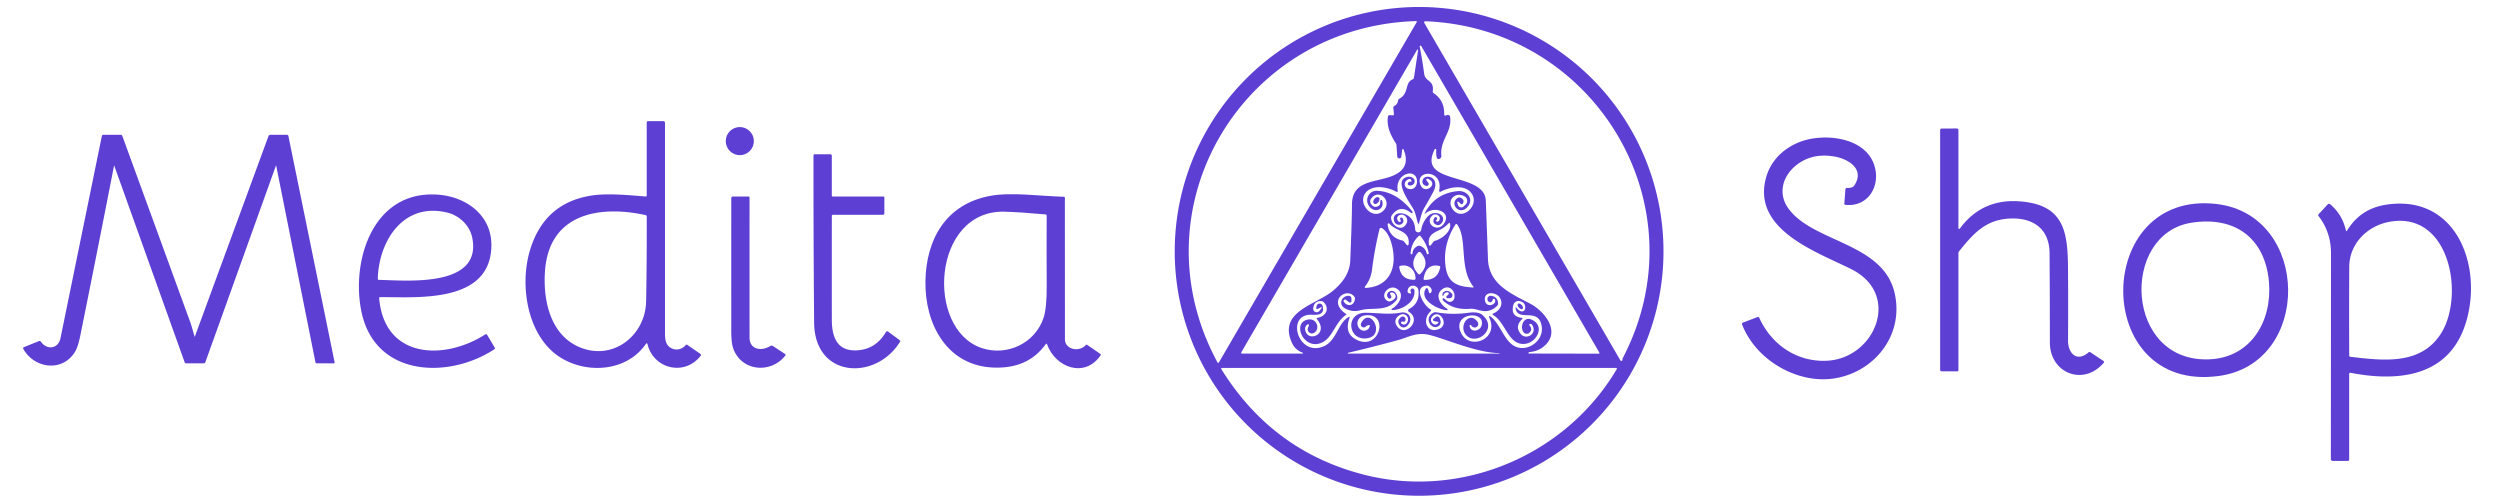
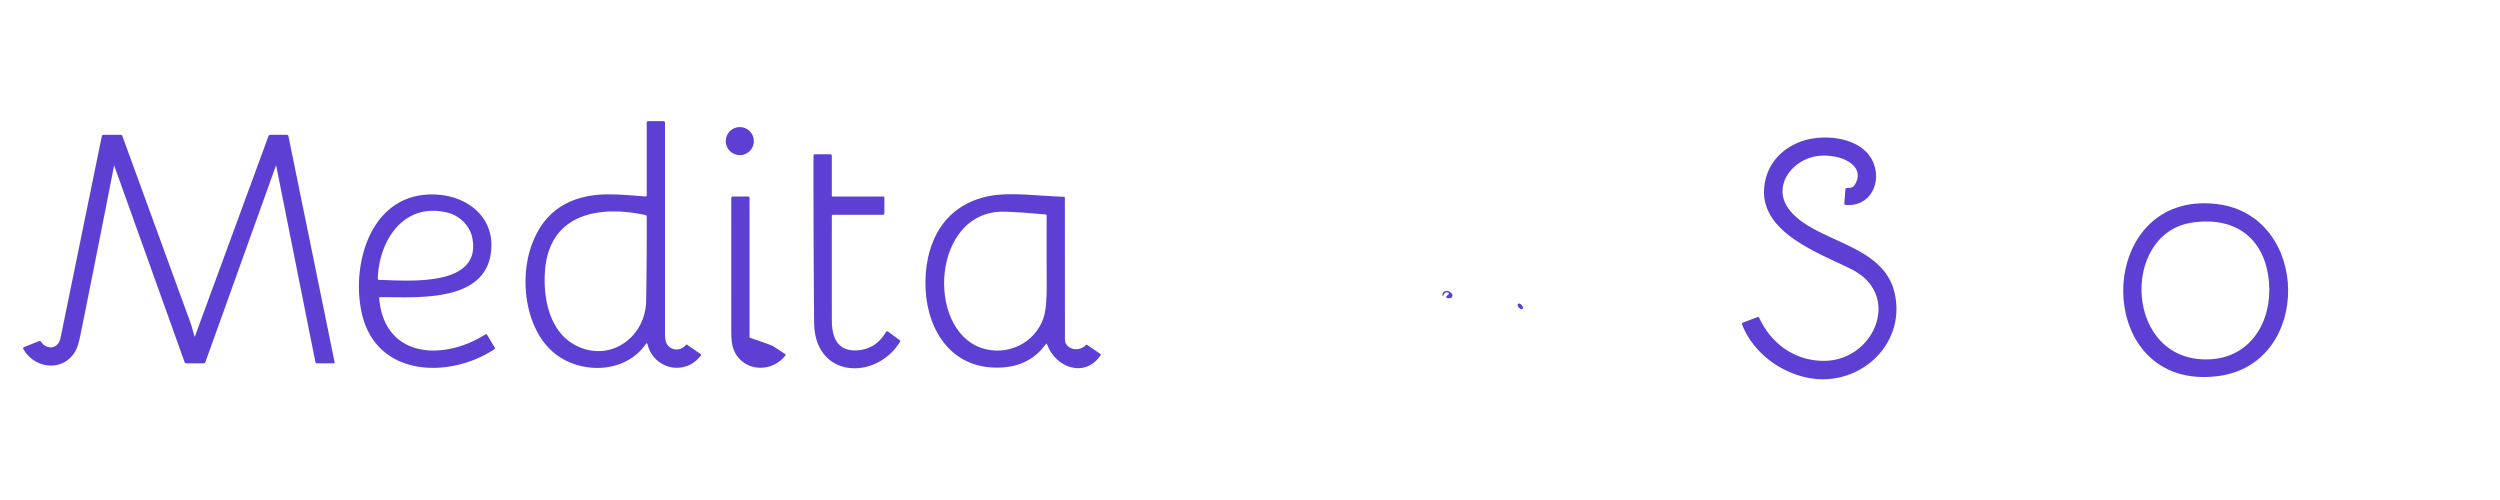
<svg xmlns="http://www.w3.org/2000/svg" viewBox="0.00 0.00 1094.00 219.00">
-   <path fill="#5D3FD3" d="  M 727.94 110.00  A 106.94 106.94 0.0 0 1 621.00 216.94  A 106.94 106.94 0.0 0 1 514.06 110.00  A 106.94 106.94 0.0 0 1 621.00 3.06  A 106.94 106.94 0.0 0 1 727.94 110.00  Z  M 533.38 158.63  L 619.91 9.76  Q 620.22 9.23 619.60 9.24  C 543.64 11.50 496.19 91.13 532.79 158.62  A 0.34 0.34 0.0 0 0 533.38 158.63  Z  M 710.10 156.74  C 745.01 90.06 697.79 12.13 623.69 9.30  A 0.49 0.48 75.8 0 0 623.26 10.03  L 709.09 157.72  A 0.46 0.46 0.0 0 0 709.76 157.85  Q 710.06 157.64 710.01 157.32  Q 709.96 157.01 710.10 156.74  Z  M 633.29 50.35  A 0.96 0.96 0.0 0 1 634.57 51.12  C 635.50 57.86 630.09 61.10 630.74 68.13  A 1.17 0.98 -58.5 0 1 628.69 68.82  Q 628.35 67.14 628.52 65.56  A 0.37 0.37 0.0 0 0 627.83 65.35  C 619.72 81.23 649.69 74.98 650.19 87.81  Q 650.68 100.56 651.13 113.34  C 651.52 124.46 661.21 128.47 669.59 132.87  C 675.56 136.01 682.91 144.56 676.25 150.98  Q 673.35 153.78 669.31 154.05  Q 669.13 154.06 669.00 154.22  Q 668.57 154.71 669.22 154.71  L 699.49 154.77  Q 700.15 154.77 699.82 154.20  L 621.93 20.14  A 0.36 0.36 0.0 0 0 621.27 20.39  Q 622.40 26.11 623.21 32.26  C 623.69 35.93 627.68 34.90 626.97 39.99  A 0.76 0.76 0.0 0 0 627.30 40.72  Q 632.14 43.98 631.97 49.90  Q 631.95 50.84 632.84 50.52  L 633.29 50.35  Z  M 611.43 68.48  L 611.11 63.64  Q 611.08 63.12 610.80 62.68  C 608.55 59.20 606.71 55.32 607.36 51.05  A 0.80 0.79 6.3 0 1 608.20 50.38  L 609.51 50.48  A 0.45 0.45 0.0 0 0 609.99 49.99  L 609.71 47.15  A 0.76 0.76 0.0 0 1 610.10 46.41  Q 611.58 45.63 611.79 44.04  Q 611.86 43.46 612.38 43.18  C 616.78 40.76 614.51 36.22 618.23 34.71  A 0.83 0.83 0.0 0 0 618.73 34.07  L 620.55 22.00  A 0.24 0.24 0.0 0 0 620.10 21.84  L 543.18 154.19  A 0.37 0.37 0.0 0 0 543.50 154.75  L 570.01 154.75  A 0.21 0.21 0.0 0 0 570.08 154.35  C 567.90 153.59 566.28 152.12 565.31 149.93  C 559.15 136.09 576.21 133.38 583.58 127.03  C 587.53 123.61 590.64 119.53 590.87 114.01  Q 591.61 96.16 591.63 89.43  C 591.66 76.77 606.33 80.79 612.99 74.78  Q 616.64 71.48 614.24 65.48  A 0.34 0.34 0.0 0 0 613.58 65.57  L 613.25 68.52  A 0.92 0.91 -43.7 0 1 611.43 68.48  Z  M 623.65 92.98  Q 628.23 84.50 638.03 83.63  C 641.96 83.29 645.14 87.06 642.25 90.47  C 638.75 94.60 634.34 89.32 637.59 86.83  Q 638.53 86.10 639.53 86.74  Q 640.95 87.64 640.17 88.96  Q 639.75 89.67 639.15 89.12  L 638.31 88.35  A 0.37 0.37 0.0 0 0 637.71 88.72  L 637.96 89.62  A 1.56 1.56 0.0 0 0 640.57 90.30  L 641.41 89.46  A 2.22 2.22 0.0 0 0 640.93 85.95  C 636.68 83.57 632.69 87.83 635.90 91.84  C 639.81 96.73 647.15 90.24 644.30 85.16  C 641.59 80.34 634.22 81.82 630.41 83.91  A 0.45 0.45 0.0 0 1 629.76 83.42  C 631.74 74.06 619.27 74.19 621.48 80.63  C 623.24 85.75 630.12 80.32 624.77 78.21  A 0.47 0.47 0.0 0 0 624.22 78.92  L 625.07 80.09  Q 625.33 80.45 625.14 80.86  Q 624.81 81.55 623.98 81.30  Q 622.32 80.80 622.47 79.30  C 622.82 75.56 630.75 77.19 627.22 83.92  Q 625.42 87.37 623.41 90.71  C 622.13 92.83 621.74 95.18 620.99 97.55  Q 620.70 98.47 620.43 97.54  C 619.79 95.38 619.47 93.15 618.36 91.23  C 616.81 88.56 610.67 80.18 614.64 77.90  Q 616.47 76.85 618.12 77.76  A 1.78 1.78 0.0 0 1 618.38 80.71  Q 617.51 81.40 616.58 81.10  Q 615.85 80.87 616.12 80.16  Q 616.42 79.36 617.38 79.51  A 0.29 0.29 0.0 0 0 617.67 79.07  L 617.38 78.57  Q 617.13 78.15 616.67 78.30  Q 615.81 78.58 615.25 79.21  A 2.08 2.08 0.0 0 0 616.16 82.57  C 618.89 83.47 620.32 81.15 620.05 78.84  C 619.40 73.26 610.27 76.12 611.66 83.51  A 0.40 0.40 0.0 0 1 611.08 83.93  C 607.38 81.85 600.67 80.49 597.58 84.36  C 593.84 89.05 600.66 96.76 605.35 92.21  C 609.57 88.11 603.44 82.19 600.05 86.87  Q 599.13 88.14 600.05 89.40  Q 601.47 91.32 603.46 89.97  A 1.04 1.01 -14.1 0 0 603.89 89.27  L 604.09 87.78  A 0.35 0.35 0.0 0 1 604.77 87.71  C 606.14 91.49 601.72 93.64 599.19 90.28  C 596.88 87.19 599.26 83.37 602.51 83.49  Q 611.18 83.83 618.10 92.60  A 0.43 0.43 0.0 0 1 617.50 93.20  Q 612.59 89.25 609.03 94.28  A 1.67 1.62 61.6 0 0 608.74 95.31  C 608.94 98.93 613.50 101.67 615.50 97.80  A 2.71 2.69 28.6 0 0 614.43 94.20  C 612.60 93.16 610.12 95.20 612.13 97.05  A 0.50 0.50 0.0 0 0 612.95 96.52  L 612.69 95.75  A 0.38 0.38 0.0 0 1 613.05 95.25  L 613.30 95.25  Q 613.70 95.25 613.86 95.61  Q 614.60 97.28 613.27 98.06  A 2.15 2.14 64.8 0 1 610.16 96.94  C 608.20 91.43 619.00 91.95 619.28 100.42  A 1.34 1.34 0.0 0 0 621.94 100.54  Q 622.27 97.92 624.30 95.29  C 627.80 90.72 634.04 94.67 630.45 98.06  A 1.72 1.72 0.0 0 1 628.61 98.39  Q 626.48 97.51 627.70 95.33  A 0.62 0.62 0.0 0 1 628.86 95.54  Q 628.92 95.98 628.59 96.28  Q 628.09 96.73 628.73 96.93  Q 629.03 97.02 629.35 96.90  Q 629.73 96.75 629.91 96.29  Q 630.36 95.14 629.51 94.37  A 2.06 2.05 44.3 0 0 626.69 94.40  C 623.19 97.79 629.40 102.56 632.27 97.21  C 634.79 92.50 627.70 90.17 623.98 93.25  Q 623.13 93.96 623.65 92.98  Z  M 616.40 106.98  C 617.17 100.73 611.00 101.41 608.02 97.88  A 0.46 0.46 0.0 0 0 607.22 98.24  Q 608.02 104.04 613.83 105.29  A 0.68 0.66 -12.8 0 1 614.22 105.53  L 615.62 107.21  A 0.44 0.44 0.0 0 0 616.40 106.98  Z  M 634.10 97.55  Q 632.05 99.69 629.81 100.70  C 626.48 102.22 624.84 103.38 625.29 107.09  A 0.47 0.46 -30.0 0 0 626.12 107.31  L 627.25 105.84  A 1.42 1.41 11.6 0 1 628.03 105.33  C 630.78 104.66 635.58 101.11 634.45 97.63  A 0.21 0.21 0.0 0 0 634.10 97.55  Z  M 636.80 98.39  Q 631.20 107.31 632.63 116.92  C 633.70 124.11 638.13 125.42 644.54 125.81  Q 645.06 125.84 644.74 125.43  C 638.38 117.35 642.26 104.92 637.77 98.37  Q 637.27 97.64 636.80 98.39  Z  M 603.67 100.25  Q 601.48 109.22 600.41 117.93  Q 599.89 122.20 597.28 125.43  A 0.34 0.34 0.0 0 0 597.56 125.99  C 606.16 125.62 610.42 119.72 609.81 111.56  C 609.53 107.89 608.19 101.91 604.70 99.81  A 0.70 0.69 -68.0 0 0 603.67 100.25  Z  M 621.55 107.64  Q 623.89 108.59 624.37 111.12  A 0.22 0.21 74.9 0 0 624.65 111.29  Q 624.80 111.23 624.94 111.18  Q 625.29 111.05 625.21 110.68  Q 624.32 106.58 621.62 103.34  Q 621.27 102.91 620.87 103.28  Q 617.60 106.25 617.28 110.76  Q 617.25 111.14 617.60 111.26  Q 618.02 111.39 618.06 110.96  Q 618.32 108.58 620.42 107.65  A 1.48 1.46 44.1 0 1 621.55 107.64  Z  M 620.41 110.65  Q 616.38 115.54 620.70 119.91  Q 621.10 120.31 621.50 119.90  Q 625.92 115.42 621.83 110.63  Q 621.11 109.79 620.41 110.65  Z  M 619.43 121.84  C 619.48 118.16 616.42 115.40 612.73 116.35  Q 612.24 116.48 612.32 116.97  Q 613.17 122.45 618.82 122.44  Q 619.42 122.44 619.43 121.84  Z  M 629.82 116.38  C 625.62 115.42 623.50 118.17 622.98 121.91  Q 622.90 122.50 623.49 122.50  Q 629.20 122.50 630.23 117.00  Q 630.33 116.49 629.82 116.38  Z  M 609.24 135.68  A 0.31 0.31 0.0 0 1 609.10 135.09  C 612.03 133.60 615.15 128.63 611.16 126.29  C 607.81 124.32 603.60 129.17 606.95 131.56  Q 608.20 132.45 610.03 130.96  Q 611.33 129.89 610.27 128.59  Q 609.67 127.85 608.80 128.00  Q 608.04 128.12 608.40 128.80  L 608.78 129.54  A 0.78 0.77 -80.9 0 1 607.54 130.44  C 605.58 128.43 609.27 125.65 610.94 128.54  Q 611.96 130.29 610.96 131.48  C 606.61 136.61 600.62 134.30 595.25 135.78  Q 591.76 136.74 588.51 134.91  C 585.48 133.20 587.14 129.30 590.28 129.45  A 1.16 1.15 1.3 0 1 591.39 130.60  L 591.39 131.78  A 0.63 0.63 0.0 0 1 590.38 132.28  L 589.00 131.23  A 0.64 0.64 0.0 0 0 588.09 132.12  C 589.83 134.50 592.65 133.72 592.94 130.76  Q 592.98 130.30 592.71 129.92  C 589.46 125.31 580.48 131.69 589.17 137.49  A 0.12 0.12 0.0 0 1 589.17 137.69  C 584.42 140.69 583.29 147.55 578.70 149.81  C 570.54 153.85 564.90 140.87 572.62 139.80  C 576.39 139.28 577.87 144.31 574.85 145.75  A 1.82 1.81 88.4 0 1 572.39 143.42  L 572.78 142.47  A 0.42 0.41 -6.1 0 0 572.16 141.97  Q 570.68 142.98 571.30 145.01  C 572.75 149.72 581.54 146.29 576.38 139.72  Q 575.96 139.19 576.62 139.07  C 580.22 138.43 582.05 134.95 579.18 132.17  Q 578.82 131.82 578.33 131.78  Q 575.00 131.52 574.66 134.98  A 1.52 1.52 0.0 0 0 577.36 136.07  L 578.10 135.13  Q 578.97 134.03 577.71 134.65  L 576.62 135.19  A 0.46 0.46 0.0 0 1 575.97 134.66  L 576.18 133.83  A 1.33 1.32 44.7 0 1 578.74 133.82  C 579.78 137.62 577.02 137.89 574.08 137.74  C 562.33 137.16 568.01 156.74 579.51 151.42  C 584.92 148.92 585.67 140.99 590.26 138.73  Q 590.80 138.47 590.59 139.03  Q 588.02 145.96 593.70 148.72  C 603.96 153.69 608.09 136.44 597.25 138.03  C 594.30 138.47 592.97 141.62 594.94 143.84  C 596.29 145.36 598.94 144.87 599.41 142.69  Q 599.53 142.13 598.97 142.26  Q 598.05 142.47 597.78 142.80  A 1.29 1.28 -11.7 0 1 595.64 141.40  C 599.59 133.79 606.44 146.56 598.51 147.98  C 589.86 149.54 588.30 136.75 597.75 136.86  C 602.83 136.92 607.91 137.77 612.95 136.81  C 617.06 136.03 618.75 140.45 615.35 142.91  A 1.96 1.95 -37.2 0 1 612.68 142.55  Q 611.01 140.48 613.05 138.79  A 1.22 1.22 0.0 0 1 615.05 139.79  Q 614.99 141.09 613.73 140.72  A 0.50 0.50 0.0 0 0 613.20 141.51  C 613.88 142.35 615.17 142.13 615.73 141.21  Q 616.49 139.96 615.97 138.83  A 2.34 2.34 0.0 0 0 612.77 137.74  C 610.69 138.81 609.95 140.75 611.36 142.77  C 614.93 147.87 622.41 140.00 616.52 136.46  A 0.69 0.69 0.0 0 1 616.55 135.27  Q 621.41 132.64 620.70 127.01  A 2.26 2.26 0.0 0 0 618.62 125.04  Q 616.48 124.89 616.00 126.99  Q 615.70 128.32 617.03 128.41  Q 617.77 128.46 617.39 127.83  Q 617.17 127.46 617.26 126.95  A 0.85 0.85 0.0 0 1 618.94 126.98  C 619.64 132.02 613.59 135.69 609.24 135.68  Z  M 652.05 138.38  C 656.14 141.13 657.78 148.02 661.98 150.99  C 667.36 154.80 675.47 149.73 674.69 143.14  C 673.59 133.87 663.88 141.41 663.21 134.62  A 0.16 0.16 0.0 0 1 663.49 134.51  Q 664.87 136.34 666.06 136.28  Q 667.46 136.22 667.43 134.36  Q 667.39 132.28 664.96 131.75  A 2.29 2.29 0.0 0 0 662.28 133.36  Q 660.84 138.39 665.85 139.09  Q 666.57 139.19 666.05 139.69  Q 662.71 142.89 665.54 146.20  C 667.92 149.00 673.05 146.02 670.40 142.06  Q 670.07 141.57 669.49 141.80  Q 668.97 142.01 669.34 142.44  Q 670.77 144.10 669.32 145.55  A 1.76 1.76 0.0 0 1 666.56 145.18  C 665.04 142.55 666.98 138.64 669.81 139.71  C 676.48 142.21 672.67 149.97 667.25 150.48  C 659.96 151.17 658.90 140.95 653.33 137.82  A 0.35 0.35 0.0 0 1 653.37 137.19  C 656.35 136.03 658.15 133.01 656.20 130.09  C 654.57 127.65 649.00 127.32 649.86 131.70  C 650.54 135.13 655.53 133.08 654.06 130.92  A 0.43 0.43 0.0 0 0 653.30 131.01  Q 652.65 132.81 651.53 132.06  A 1.44 1.44 0.0 0 1 652.54 129.44  Q 655.41 129.87 655.57 132.82  A 1.29 1.28 -24.7 0 1 655.23 133.74  Q 653.43 135.66 650.83 136.09  C 648.31 136.50 645.69 134.93 643.52 135.12  Q 635.97 135.78 631.51 131.53  Q 631.14 131.18 631.37 130.68  Q 631.53 130.32 631.84 130.56  L 633.27 131.68  A 1.96 1.96 0.0 0 0 636.35 130.69  C 637.22 127.74 634.51 124.48 631.53 126.30  C 627.44 128.81 630.25 133.49 633.34 135.16  A 0.31 0.31 0.0 0 1 633.18 135.74  C 629.57 135.61 620.87 131.35 623.91 126.35  A 0.54 0.54 0.0 0 1 624.89 126.49  L 625.34 128.06  A 0.39 0.39 0.0 0 0 625.98 128.24  Q 627.23 127.07 625.69 125.52  A 1.82 1.81 -25.5 0 0 624.19 124.99  C 618.31 125.61 622.91 133.67 625.99 135.40  Q 626.57 135.72 626.08 136.16  C 622.35 139.47 623.95 145.59 628.94 144.25  C 634.80 142.68 630.21 135.16 627.00 138.25  C 624.58 140.57 628.14 143.60 629.46 141.12  Q 629.58 140.89 629.33 140.85  L 627.58 140.53  A 0.59 0.59 0.0 0 1 627.32 139.48  L 628.31 138.70  A 1.04 1.03 -32.6 0 1 629.88 139.04  Q 631.21 141.71 629.32 142.81  C 626.29 144.57 622.79 138.97 627.45 136.76  Q 627.89 136.55 628.38 136.63  Q 635.43 137.87 642.51 136.88  Q 646.90 136.27 648.67 137.80  C 655.80 143.94 646.16 151.36 641.75 146.80  C 637.86 142.79 643.01 135.77 646.61 140.88  A 1.54 1.54 0.0 0 1 645.19 143.30  Q 644.26 143.20 643.81 142.39  A 0.38 0.38 0.0 0 0 643.10 142.63  C 643.61 145.77 647.50 144.84 648.24 142.74  C 650.74 135.70 635.45 136.51 639.19 145.34  C 642.75 153.77 656.43 148.46 651.60 138.77  A 0.31 0.31 0.0 0 1 652.05 138.38  Z  M 656.08 154.53  C 646.24 154.35 633.35 148.59 625.67 146.61  C 620.01 145.14 616.15 147.66 611.51 148.91  Q 600.74 151.83 589.95 154.38  A 0.19 0.19 0.0 0 0 589.99 154.75  L 656.19 154.75  Q 656.19 154.75 656.19 154.69  Q 656.19 154.66 656.19 154.63  Q 656.19 154.53 656.08 154.53  Z  M 596.72 207.68  C 639.18 218.59 684.97 199.52 707.41 161.68  Q 707.81 161.00 707.02 161.00  L 534.74 161.00  A 0.34 0.34 0.0 0 0 534.45 161.52  Q 556.72 197.40 596.72 207.68  Z" />
  <path fill="#5D3FD3" d="  M 283.00 85.49  L 283.00 53.75  Q 283.00 53.00 283.75 53.00  L 290.28 53.00  A 0.72 0.72 0.0 0 1 291.00 53.72  Q 291.00 99.76 291.00 145.76  Q 291.00 148.81 291.63 150.14  C 293.16 153.38 297.62 153.96 300.05 151.03  Q 300.37 150.65 300.78 150.93  L 306.47 154.85  A 0.59 0.59 0.0 0 1 306.60 155.71  C 299.54 164.73 285.97 161.50 283.32 150.52  A 0.34 0.34 0.0 0 0 282.71 150.40  C 273.29 164.17 252.57 163.78 241.43 153.53  C 230.19 143.18 227.60 123.53 232.00 109.23  Q 238.34 88.64 259.06 85.54  C 265.96 84.51 274.77 85.37 282.47 85.98  Q 283.00 86.02 283.00 85.49  Z  M 254.84 152.41  C 268.94 157.42 282.50 146.52 282.75 131.74  Q 283.07 113.25 283.01 94.75  Q 283.01 94.23 282.50 94.12  C 262.37 89.74 240.45 93.36 238.51 118.32  C 237.51 131.30 240.77 147.42 254.84 152.41  Z" />
  <circle fill="#5D3FD3" cx="323.74" cy="61.75" r="6.15" />
-   <path fill="#5D3FD3" d="  M 857.81 99.77  Q 868.39 85.67 887.04 88.47  C 903.56 90.95 904.86 102.56 904.97 117.68  Q 905.07 133.35 904.98 149.05  C 904.94 154.57 908.82 158.64 913.95 154.20  Q 914.33 153.87 914.75 154.15  L 920.56 158.02  A 0.45 0.44 -53.6 0 1 920.65 158.68  C 911.88 169.15 897.02 163.42 897.02 149.83  Q 897.02 130.30 896.89 110.78  C 896.81 99.76 889.25 95.02 879.03 95.66  C 868.77 96.30 863.42 102.33 857.27 110.00  A 1.21 1.19 64.9 0 0 857.00 110.76  L 857.00 162.00  Q 857.00 162.50 856.50 162.50  L 849.75 162.50  Q 849.00 162.50 849.00 161.75  L 849.00 57.01  Q 849.00 56.27 849.74 56.26  L 856.39 56.22  A 0.60 0.60 0.0 0 1 857.00 56.82  L 857.00 99.50  Q 857.00 100.84 857.81 99.77  Z" />
  <path fill="#5D3FD3" d="  M 85.30 147.20  L 117.46 59.63  Q 117.69 59.00 118.37 59.00  L 125.54 59.00  Q 126.10 59.00 126.21 59.55  L 146.42 158.50  Q 146.52 159.00 146.01 159.00  L 138.70 159.00  Q 138.13 159.00 138.02 158.44  L 120.87 72.54  Q 120.82 72.28 120.73 72.53  L 89.90 158.39  Q 89.68 159.00 89.03 159.00  L 81.51 159.00  Q 80.97 159.00 80.79 158.49  L 49.98 72.47  Q 49.94 72.35 49.91 72.48  Q 42.66 109.64 35.16 146.76  Q 34.15 151.74 32.89 153.84  C 27.43 162.96 15.06 161.37 10.19 152.67  A 0.54 0.53 64.7 0 1 10.45 151.92  L 17.02 149.27  A 0.76 0.76 0.0 0 1 17.93 149.54  C 20.61 153.39 25.53 152.60 26.47 147.99  Q 35.51 103.79 44.56 59.59  Q 44.68 59.00 45.28 59.00  L 52.80 59.00  Q 53.35 59.00 53.54 59.52  Q 68.38 100.19 83.21 140.85  C 83.90 142.73 84.49 145.08 85.12 147.20  Q 85.20 147.46 85.30 147.20  Z" />
  <path fill="#5D3FD3" d="  M 791.57 165.40  C 778.91 163.03 767.11 154.22 762.32 141.98  A 0.61 0.61 0.0 0 1 762.67 141.19  L 769.03 138.77  Q 769.61 138.55 769.87 139.11  C 775.24 150.85 786.18 158.32 799.07 157.88  C 820.42 157.16 832.31 128.92 810.20 117.82  C 795.08 110.22 766.59 100.62 772.80 77.80  C 774.83 70.37 780.27 65.03 787.46 62.17  C 797.64 58.12 816.07 59.70 820.18 72.28  C 823.10 81.23 817.59 90.69 807.55 89.64  Q 807.04 89.59 807.08 89.08  L 807.54 82.93  Q 807.60 82.21 808.32 82.24  Q 810.68 82.31 811.43 81.19  C 816.18 74.03 808.92 69.57 802.77 68.50  Q 792.80 66.77 785.84 72.46  C 780.00 77.25 777.96 84.76 782.57 91.18  C 793.33 106.18 824.07 106.11 829.10 128.28  C 834.23 150.91 813.46 169.50 791.57 165.40  Z" />
  <path fill="#5D3FD3" d="  M 364.50 86.00  L 386.50 86.00  Q 387.00 86.00 387.00 86.50  L 387.00 93.25  Q 387.00 94.00 386.25 94.00  L 364.51 94.00  Q 364.01 94.00 364.01 94.50  Q 363.97 117.28 364.01 139.99  C 364.02 147.33 366.23 153.78 374.97 153.31  Q 383.27 152.86 387.69 145.28  A 0.63 0.63 0.0 0 1 388.61 145.09  L 393.68 148.84  Q 394.10 149.15 393.82 149.60  C 383.35 166.63 356.47 165.66 356.26 141.18  Q 355.95 104.70 355.98 68.21  Q 355.98 67.50 356.69 67.50  L 363.25 67.50  Q 364.00 67.50 364.00 68.25  L 364.00 85.50  Q 364.00 86.00 364.50 86.00  Z" />
  <path fill="#5D3FD3" d="  M 165.92 130.48  C 168.19 157.08 194.41 157.84 212.36 146.34  A 0.58 0.57 -31.5 0 1 213.17 146.53  L 216.46 152.08  Q 216.75 152.57 216.27 152.88  C 196.23 166.00 163.94 165.01 158.12 136.16  C 153.63 113.89 163.24 83.16 191.60 85.18  C 203.97 86.06 215.26 94.14 215.03 107.62  C 214.61 132.88 182.61 129.99 166.34 130.02  Q 165.88 130.02 165.92 130.48  Z  M 206.63 103.92  C 205.54 98.63 200.99 94.35 195.94 93.08  C 176.73 88.24 165.82 105.17 165.32 121.90  Q 165.31 122.47 165.88 122.48  C 177.18 122.66 211.24 126.22 206.63 103.92  Z" />
  <path fill="#5D3FD3" d="  M 457.62 150.61  C 452.19 158.13 444.55 161.12 435.20 160.87  C 414.44 160.31 404.64 141.90 404.97 122.99  C 405.29 104.79 413.86 89.46 432.99 85.77  C 442.43 83.94 455.17 85.84 465.51 86.10  Q 465.99 86.11 465.99 86.60  Q 466.01 117.51 466.01 148.45  C 466.01 152.97 472.20 154.24 475.12 151.02  Q 475.42 150.68 475.79 150.94  L 481.47 154.85  Q 481.87 155.12 481.59 155.53  C 474.53 165.73 461.74 160.69 458.20 150.69  Q 457.99 150.10 457.62 150.61  Z  M 439.53 92.64  C 407.93 91.87 404.82 143.99 429.60 152.31  C 440.63 156.01 452.99 150.24 456.68 139.02  Q 458.10 134.70 458.04 124.84  Q 457.95 109.59 458.02 94.36  Q 458.02 93.88 457.54 93.83  Q 446.27 92.81 439.53 92.64  Z" />
-   <path fill="#5D3FD3" d="  M 343.57 154.92  A 0.44 0.44 0.0 0 1 343.68 155.55  C 337.36 163.68 324.42 162.55 320.85 152.45  Q 320.01 150.09 320.00 144.94  Q 319.99 115.83 320.00 86.72  A 0.73 0.72 -0.0 0 1 320.73 86.00  L 327.47 86.00  Q 328.00 86.00 328.00 86.53  Q 327.99 117.16 328.00 147.74  C 328.01 152.85 332.94 153.91 337.05 151.44  Q 337.68 151.06 338.29 151.46  L 343.57 154.92  Z" />
-   <ellipse fill="#5D3FD3" cx="0.00" cy="0.00" transform="translate(602.31,87.76) rotate(127.9)" rx="1.68" ry="1.12" />
+   <path fill="#5D3FD3" d="  M 343.57 154.92  A 0.44 0.44 0.0 0 1 343.68 155.55  C 337.36 163.68 324.42 162.55 320.85 152.45  Q 320.01 150.09 320.00 144.94  Q 319.99 115.83 320.00 86.72  A 0.73 0.72 -0.0 0 1 320.73 86.00  L 327.47 86.00  Q 328.00 86.00 328.00 86.53  Q 327.99 117.16 328.00 147.74  Q 337.68 151.06 338.29 151.46  L 343.57 154.92  Z" />
  <path fill="#5D3FD3" d="  M 970.94 164.53  C 914.90 172.13 915.70 82.54 970.29 89.31  C 1011.04 94.37 1011.98 158.96 970.94 164.53  Z  M 958.99 97.46  C 927.55 102.35 929.72 159.30 967.29 157.22  C 984.82 156.26 994.36 140.80 992.90 123.42  C 991.31 104.64 978.47 94.42 958.99 97.46  Z" />
-   <path fill="#5D3FD3" d="  M 1027.14 100.82  Q 1032.93 91.34 1044.00 89.60  C 1072.77 85.06 1084.99 112.30 1080.35 136.07  C 1075.02 163.40 1052.79 167.81 1028.69 163.15  Q 1028.00 163.01 1028.00 163.72  L 1028.00 201.11  Q 1028.00 201.71 1027.39 201.71  L 1020.77 201.70  A 0.80 0.80 0.0 0 1 1019.98 200.90  Q 1020.02 155.99 1020.04 110.75  Q 1020.05 101.63 1014.59 94.53  Q 1014.28 94.12 1014.63 93.75  L 1018.60 89.45  A 0.80 0.80 0.0 0 1 1019.70 89.38  Q 1025.00 93.91 1026.54 100.72  Q 1026.72 101.51 1027.14 100.82  Z  M 1045.19 97.15  C 1035.72 99.05 1028.08 106.78 1028.03 116.76  Q 1027.94 136.15 1028.02 155.55  Q 1028.02 156.07 1028.54 156.13  C 1042.87 157.83 1059.10 159.85 1068.01 146.21  C 1078.79 129.69 1072.17 91.75 1045.19 97.15  Z" />
  <path fill="#5D3FD3" d="  M 633.79 128.91  A 0.58 0.57 25.5 0 0 633.43 127.90  Q 632.24 127.86 631.72 129.10  Q 631.31 130.08 631.25 129.02  Q 631.18 127.93 632.27 127.49  Q 633.82 126.86 635.26 128.41  A 1.24 1.24 0.0 0 1 634.36 130.50  L 633.46 130.50  A 0.56 0.56 0.0 0 1 633.09 129.52  L 633.79 128.91  Z" />
  <ellipse fill="#5D3FD3" cx="0.00" cy="0.00" transform="translate(665.29,134.06) rotate(47.8)" rx="1.47" ry="0.84" />
</svg>